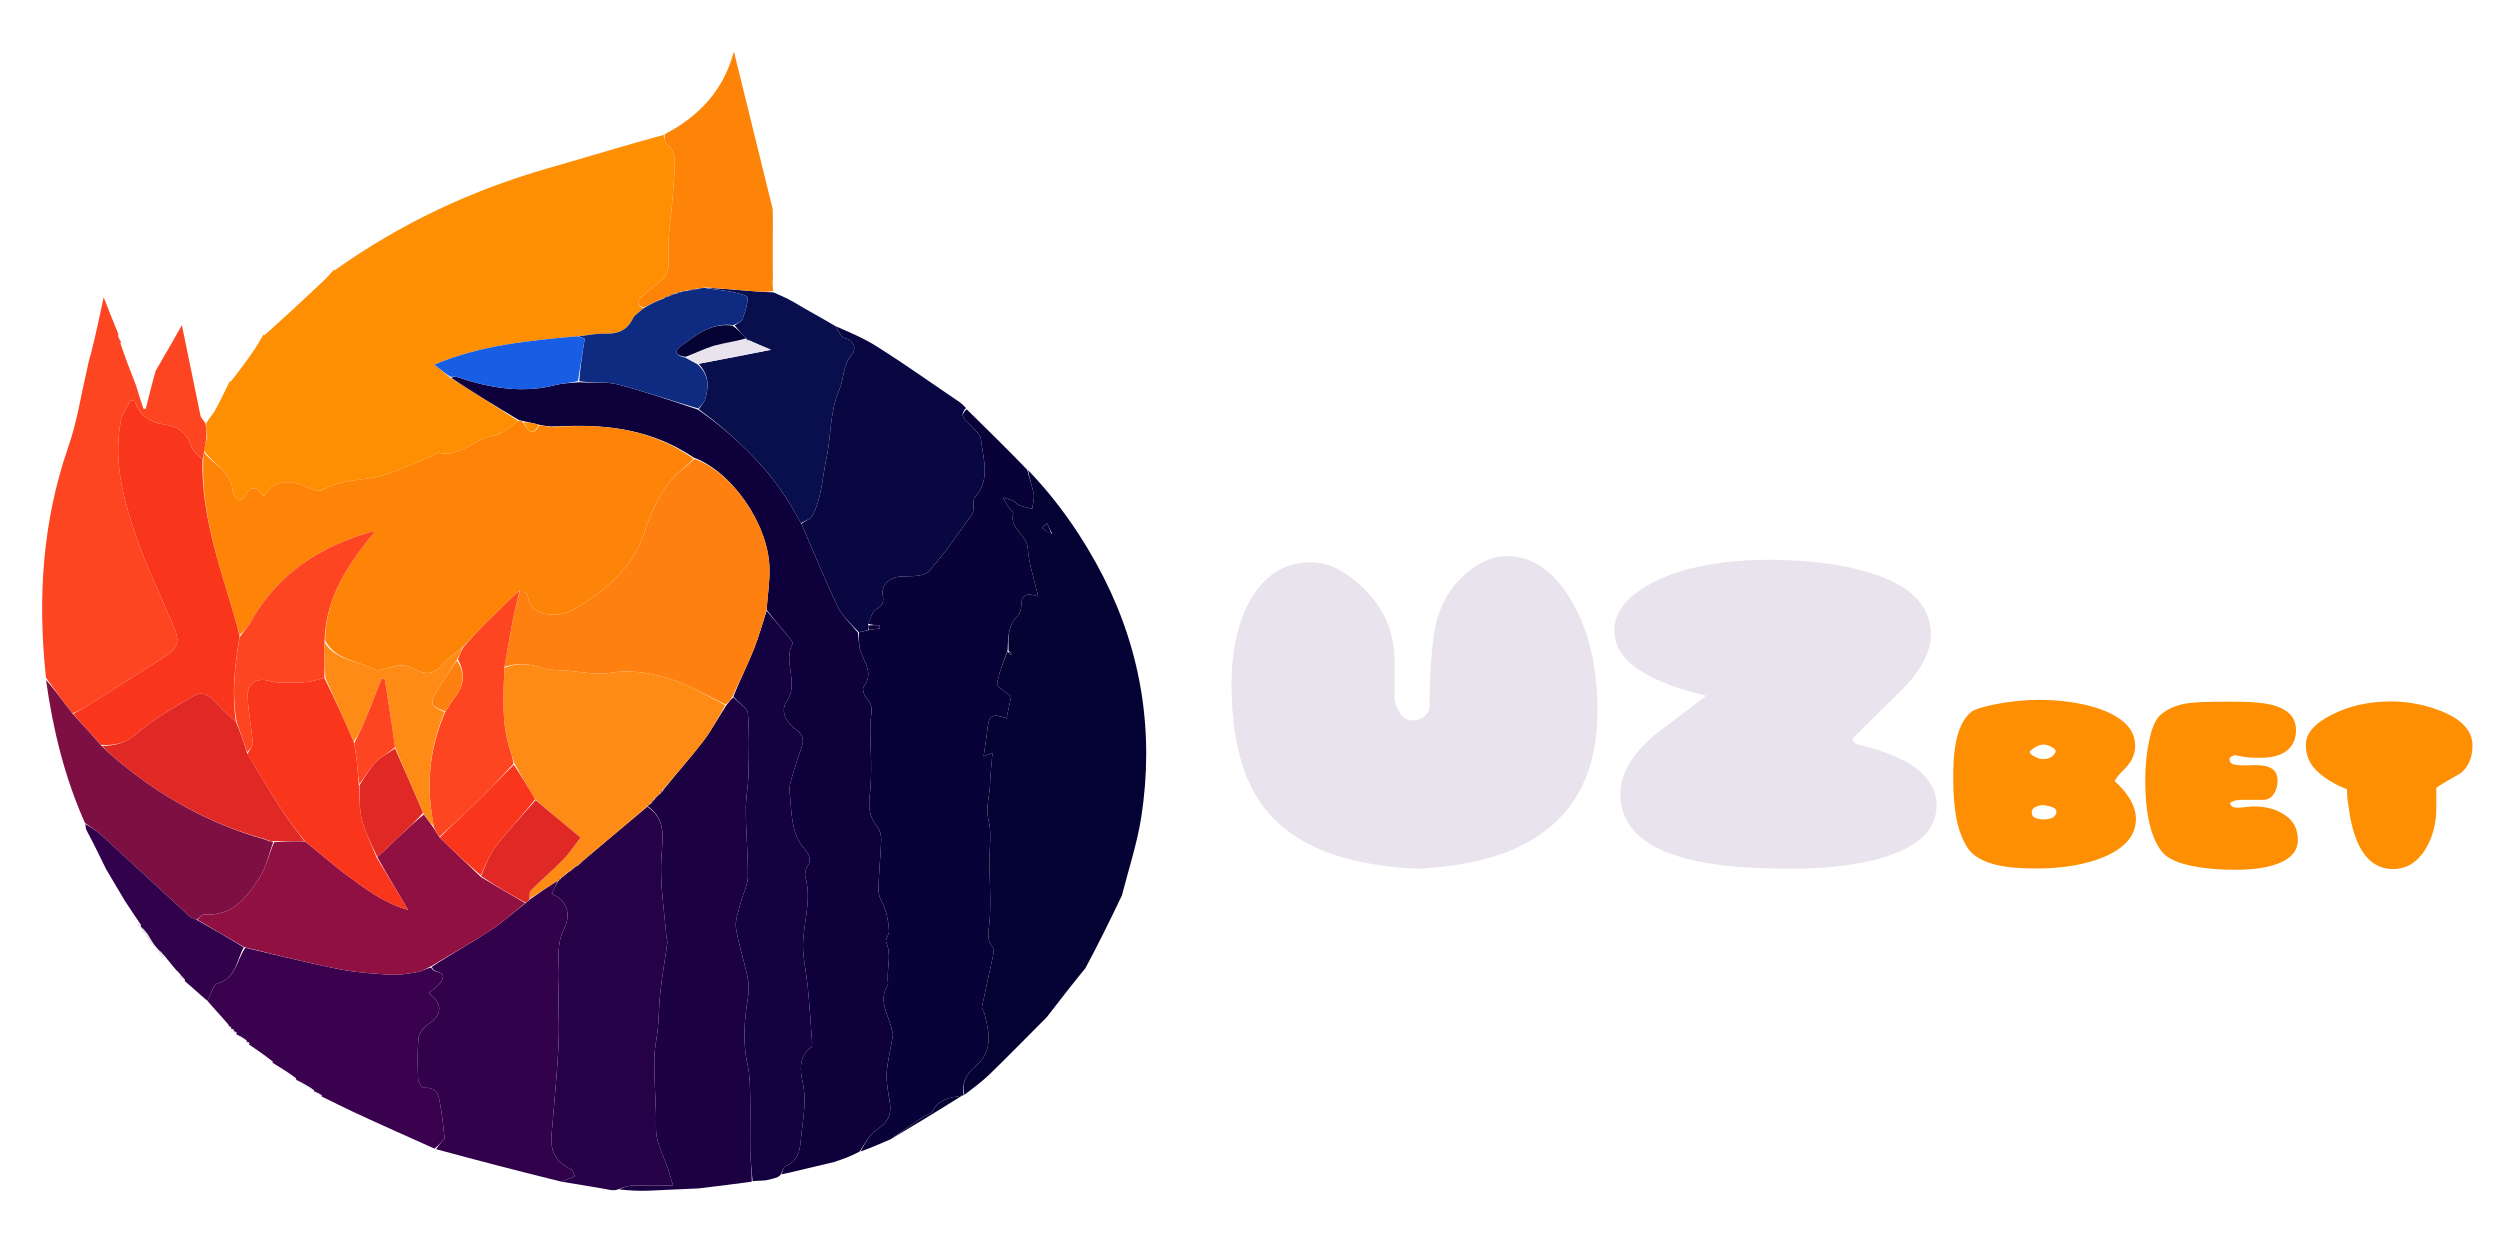
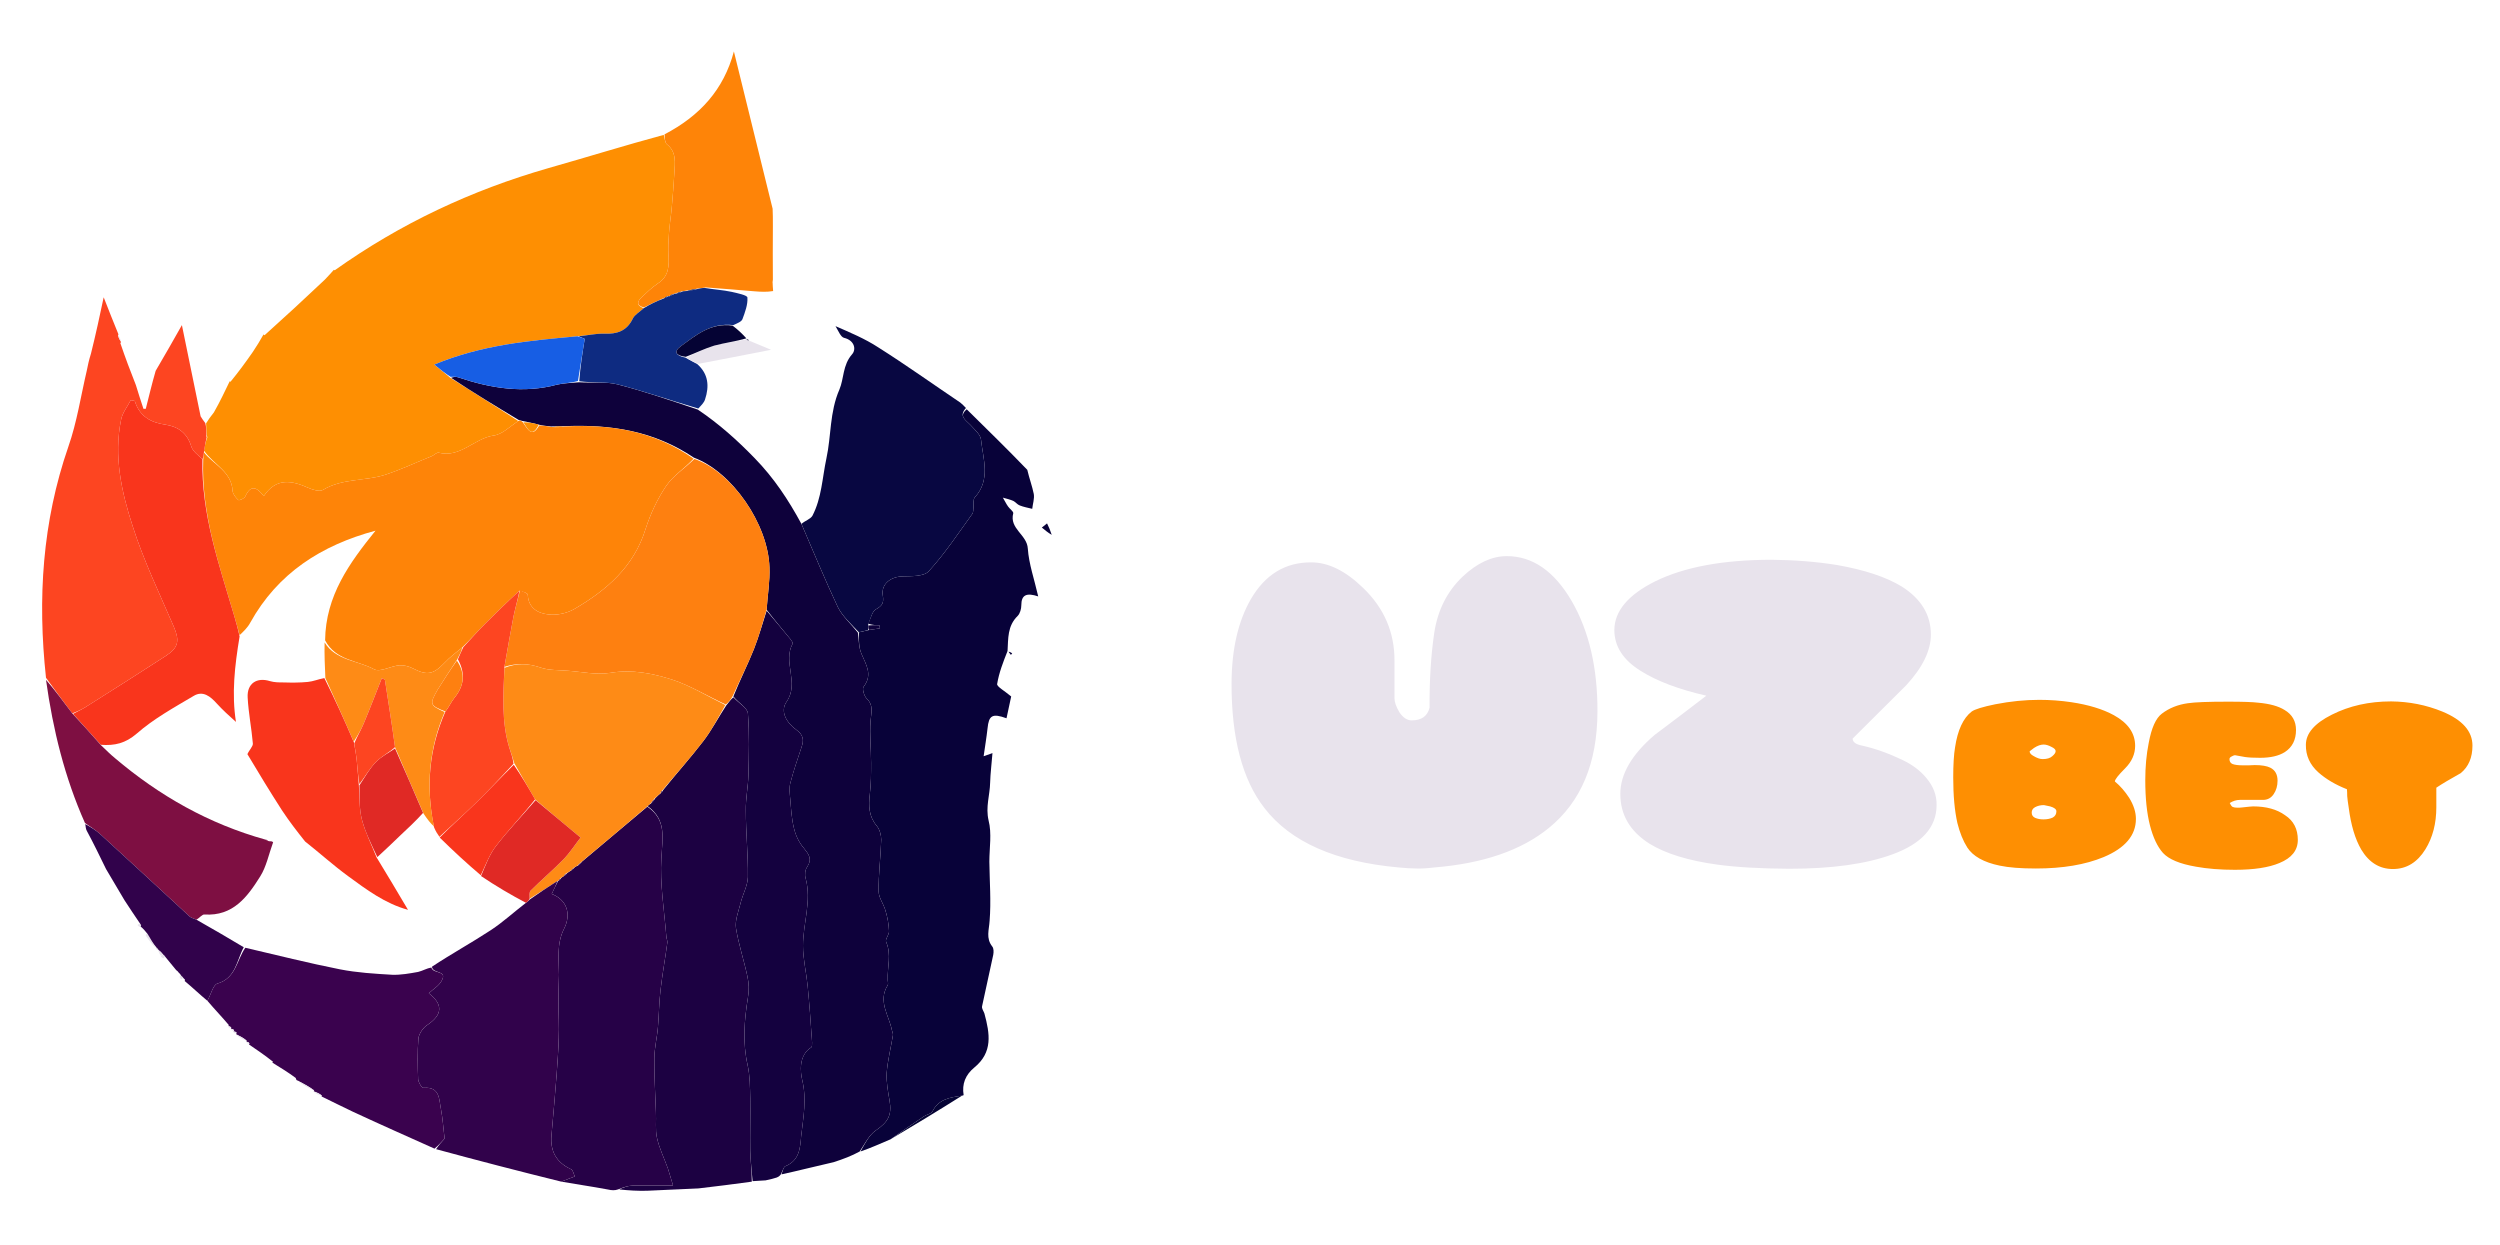
<svg xmlns="http://www.w3.org/2000/svg" version="1.2" viewBox="0 0 962 479" width="962" height="479">
  <title>file-svg</title>
  <style> .s0 { fill: #fe8f02 } .s1 { fill: #080239 } .s2 { fill: #050334 } .s3 { fill: #0e013b } .s4 { fill: #1c0142 } .s5 { fill: #260147 } .s6 { fill: #fd4521 } .s7 { fill: #14013f } .s8 { fill: #3a024e } .s9 { fill: #090e4d } .s10 { fill: #fe8408 } .s11 { fill: #e8e3ec } .s12 { fill: #0e2b81 } .s13 { fill: #175ee4 } .s14 { fill: #080741 } .s15 { fill: #fe8010 } .s16 { fill: #fe8b16 } .s17 { fill: #31024b } .s18 { fill: #f9351c } .s19 { fill: #7e0f42 } .s20 { fill: #8f1041 } .s21 { fill: #e02925 } </style>
  <path class="s0" d="m79.3 162.9c0.8-1.3 1.7-2.6 3-4.2 2.4-4.2 4.2-8.1 6.1-12 0 0 0 0.1 0.3 0.2 3.1-3.8 5.9-7.6 8.6-11.5 1.5-2.2 2.8-4.4 4.1-6.7 0 0 0.1 0.1 0.4 0.3 7.9-7.1 15.6-14.2 23.2-21.4 1.2-1.2 2.3-2.5 3.5-3.8 0 0 0 0.1 0.3 0.2 25.3-18 52.6-30.8 82.2-39.3 14.8-4.2 29.6-8.8 44.4-12.8 0.4 1.5 0.5 3 1.2 3.6 3.8 3 3.1 7.1 2.9 11q-0.4 6.7-1 13.3c-0.3 3.4-0.9 6.9-1.1 10.3-0.2 2.6-0.3 5.2-0.2 7.7 0.3 4.4 0.3 8.5-4.1 11.3-2.2 1.5-4.1 3.3-6 5.1-1.8 1.6-2.5 3.3 0.6 4.4-1.6 1.5-3.5 2.5-4.2 4-2.3 4.8-6.1 6-11 5.8-3.3-0.1-6.6 0.7-10.3 1-18.7 1.7-36.9 3.3-55.1 10.9 2.5 2 4.2 3.4 6.2 5.1 8.9 5.7 17.6 11 26.1 16.6-3.3 2.2-6.2 5.2-9.5 5.6-7.4 1.1-12.8 8.7-21.1 6.6-0.7-0.2-1.7 0.9-2.6 1.3-6 2.4-11.9 5.2-18 7.2-7.8 2.5-16.4 1.3-23.9 5.8-1.3 0.8-3.9 0-5.7-0.8-6.3-2.8-12.3-4-17.1 3.2-2.7-3.5-5-4.5-7.1 0.1-0.3 0.8-2.4 1.7-2.7 1.4-1-0.9-2.1-2.3-2.2-3.5-0.4-7.5-7.3-10.1-11-15.5 0.3-1.8 0.6-3.2 1.1-4.7 0.2-0.2 0.3-0.3 0.3-0.4-0.1-0.2-0.3-0.4-0.4-0.9-0.1-1.8-0.1-3.1-0.2-4.5z" />
  <path class="s1" d="m342.7 438.4c-3.8 1.6-7.5 3.3-11.6 4.7 1.7-3 3.3-6.3 5.9-8.1 4.7-3.2 6.3-5.9 5.3-11.5-0.6-3.5-1.3-7.2-1.1-10.7 0.4-4.9 1.6-9.6 2.4-14.4 0.1-0.6-0.2-1.3-0.4-2-1.1-5.7-5.5-11.1-1.6-17.3 0.3-0.5 0-1.3 0-2-0.2-4.9 1.5-9.8-0.6-14.6-0.5-1.1 1.2-2.8 1.1-4.2-0.1-2.7-0.6-5.4-1.4-8-0.7-2.5-2.6-4.9-2.6-7.3-0.1-6.6 0.8-13.2 1-19.9 0-1.8-0.6-4-1.8-5.4-3-3.6-3.1-7.6-2.6-12 0.5-4 0.5-8.1 0.5-12.1 0-5.4-0.6-10.8-0.2-16.2 0.2-3.1 1.3-5.9-1.5-8.6-1-1-1.8-3.8-1.2-4.5 3.6-4.7 1-8.4-0.8-12.7-1.1-2.5-1-5.5-1-8.3 1.4-0.3 2.5-0.6 4-0.9 1.6-0.2 2.8-0.4 4.1-0.6q-0.1-0.6-0.2-1.2c-1.4 0-2.8-0.1-4.3-0.6 1-2.2 1.5-4.7 2.9-5.5 2.5-1.4 3.2-2.5 2.7-5.4-0.7-4.4 3.1-7.2 7.6-7.3 3.4-0.1 8.2 0.1 10.1-2 6.2-6.8 11.3-14.5 16.7-22 0.5-0.6 0.4-1.8 0.5-2.7 0.1-1.2-0.2-2.9 0.5-3.7 6.2-6.8 3.2-14.7 2.4-22.2-0.2-2-2.5-3.9-4.1-5.7-1.8-1.9-4.6-3.3-1.4-6 7.9 7.8 15.6 15.3 23.3 23.3 0.8 3.4 1.9 6.3 2.5 9.3 0.3 1.8-0.4 3.8-0.6 5.7-1.6-0.4-3.3-0.7-4.8-1.3-0.9-0.3-1.6-1.3-2.4-1.7-1.3-0.6-2.7-0.9-4.1-1.3 0.7 1.1 1.2 2.3 2 3.4 0.6 0.9 2.1 1.9 2 2.6-1.6 6 5.3 8.2 5.6 13.6 0.4 5.9 2.5 11.8 4 18.4-4.5-1.5-6.5-0.6-6.5 3.4 0 1.4-0.5 3.2-1.4 4.1-4 3.9-3.6 8.7-3.9 13.5-1.7 4.3-3.3 8.4-4 12.7-0.2 1 2.8 2.6 5.4 4.8-0.4 1.8-1.1 5-1.8 8.4-5.5-2-6.8-1.1-7.3 3.9-0.4 3.6-1 7.1-1.5 10.7 0.8-0.3 2.2-0.8 3.4-1.2-0.3 4-0.8 7.7-0.9 11.4-0.1 4.8-1.8 9.3-0.6 14.5 1.3 5 0.3 10.6 0.3 15.9 0.1 7.6 0.7 15.2 0.1 22.7-0.2 3.5-1.5 6.7 1 9.9 0.6 0.7 0.6 2.1 0.4 3.2-1.4 6.6-2.9 13.2-4.3 19.8-0.2 0.9 0.6 1.9 0.9 2.8 2.1 7.8 3.3 14.9-3.9 20.8-3.4 2.8-4.8 6.3-4.1 10.6 0 0-0.1 0.1-0.5 0.2-4.9 0.7-9.2 1.4-11.5 6.1-0.5 0.9-2.3 1.2-3.3 1.9-4.3 2.9-8.6 5.8-12.8 8.8z" />
-   <path fill-rule="evenodd" class="s2" d="m388.1 250.5c-0.1-4.8-0.5-9.6 3.5-13.5 0.9-0.9 1.4-2.7 1.4-4.1 0-4 2-4.9 6.5-3.4-1.5-6.6-3.6-12.5-4-18.4-0.3-5.4-7.2-7.6-5.6-13.6 0.1-0.7-1.4-1.7-2-2.6-0.8-1.1-1.3-2.3-2-3.4 1.4 0.4 2.8 0.7 4.1 1.3 0.8 0.4 1.5 1.4 2.4 1.7 1.5 0.6 3.2 0.9 4.8 1.3 0.2-1.9 0.9-3.9 0.6-5.7-0.6-3-1.7-5.9-2.2-9.2 11.8 12.3 21.4 26.2 29.1 41.3 14.7 29 19.4 59.9 14.5 92-1.6 10.3-4.9 20.3-7.5 30.4-4.4 9.2-8.9 18.4-14 27.9-5.3 6.5-10.1 12.7-14.9 18.9-7.3 7.3-14.5 14.7-21.9 21.9-3 2.9-6.3 5.3-9.8 8-1-4.2 0.4-7.7 3.8-10.5 7.2-5.9 6-13 3.9-20.8-0.3-0.9-1.1-1.9-0.9-2.8 1.4-6.6 2.9-13.2 4.3-19.8 0.2-1.1 0.2-2.5-0.4-3.2-2.5-3.2-1.2-6.4-1-9.9 0.6-7.5 0-15.1-0.1-22.7 0-5.3 1-10.9-0.3-15.9-1.2-5.2 0.5-9.7 0.6-14.5 0.1-3.7 0.6-7.4 0.9-11.4-1.2 0.4-2.6 0.9-3.4 1.2 0.5-3.6 1.1-7.1 1.5-10.7 0.5-5 1.8-5.9 7.3-3.9 0.7-3.4 1.4-6.6 1.8-8.4-2.6-2.2-5.6-3.8-5.4-4.8 0.7-4.3 2.3-8.4 4-12.4 0.7 0.5 1 0.8 1.3 1.2q0.3-0.3 0.5-0.6-0.7-0.5-1.4-0.9zm16.8-45q-1-2-2-4.1-1 0.8-2 1.6c1.2 1 2.4 2 4 2.5z" />
  <path class="s3" d="m330.1 243.4c0.4 2.7 0.3 5.7 1.4 8.2 1.8 4.3 4.4 8 0.8 12.7-0.6 0.7 0.2 3.5 1.2 4.5 2.8 2.7 1.7 5.5 1.5 8.6-0.4 5.4 0.2 10.8 0.2 16.2 0 4 0 8.1-0.5 12.1-0.5 4.4-0.4 8.4 2.6 12 1.2 1.4 1.8 3.6 1.8 5.4-0.2 6.7-1.1 13.3-1 19.9 0 2.4 1.9 4.8 2.6 7.3 0.8 2.6 1.3 5.3 1.4 8 0.1 1.4-1.6 3.1-1.1 4.2 2.1 4.8 0.4 9.7 0.6 14.6 0 0.7 0.3 1.5 0 2-3.9 6.2 0.5 11.6 1.6 17.3 0.2 0.7 0.5 1.4 0.4 2-0.8 4.8-2 9.5-2.4 14.4-0.2 3.5 0.5 7.2 1.1 10.7 1 5.6-0.6 8.3-5.3 11.5-2.6 1.8-4.2 5.1-6.2 8.1-3.1 1.7-6.3 2.9-10 4.1-7.1 1.6-13.6 3.3-20.1 4.7 0.5-1.4 0.8-2.9 1.6-3.2 5.4-2.2 5.6-7.1 6-11.6 0.8-7.1 2.2-14 0.4-21.5-0.7-3-1.5-9.5 3.5-12.6 0.3-0.2 0.3-1.2 0.3-1.8-0.5-7.3-1-14.5-1.7-21.7-0.5-5.2-1.8-10.4-1.8-15.6 0-8.6 3.4-17.2 1-26-0.4-1.3-0.2-3.2 0.6-4.3 2.1-3.2 0.5-5-1.4-7.4-1.8-2.1-3.1-4.9-3.7-7.6-0.9-3.6-1.1-7.4-1.4-11.1-0.2-2.1-0.5-4.2 0-6.1 1.2-4.7 2.8-9.2 4.3-13.8 1-2.8 0.8-4.8-2-6.8-3.6-2.6-6.4-7-3.7-10.8 5-7.3-1.6-15.2 2.3-22.3 0.2-0.3-0.4-1.2-0.8-1.7-3-3.7-6.1-7.3-9.2-11.4 0.4-5.7 1.3-11 1.1-16.2-0.5-16.8-14.5-36.9-29.1-42.3-15.3-10.3-32-12.9-50.1-12.1-1.8 0-3.1 0.1-4.9 0.1-1.8-0.2-3.2-0.3-4.7-0.7-2.1-0.6-4-0.9-6.2-1.4-0.7-0.2-1.1-0.3-1.5-0.4-8.7-5.2-17.4-10.5-26-16.2 1-0.4 1.9-0.5 2.7-0.2 12.5 4.2 25.1 6.3 38.1 2.8 2.6-0.6 5.3-0.6 8.4-0.9 5.3 0.3 10.3-0.3 14.8 0.8 10.4 2.7 20.5 6.2 30.9 9.7 8.2 5.5 15.2 11.8 21.9 18.7 7.4 7.6 12.9 15.9 18 25.3 4.7 10.9 9.1 21.6 14 32 1.8 3.6 5.1 6.5 7.7 9.8z" />
  <path class="s4" d="m268.8 457.3c-6.6 0.3-13.2 0.6-19.8 0.9-3.4 0.1-6.9-0.1-10.7-0.5 1.5-0.8 3.3-1.4 5.2-1.5 4.9-0.1 9.8 0 15.5 0-0.9-2.9-1.4-4.8-2-6.6-1.4-3.9-3.3-7.7-4.2-11.8-0.7-3.1-0.2-6.6-0.4-9.9-0.2-6.9-0.7-13.8-0.6-20.6 0-4.1 1.1-8.2 1.4-12.3 0.4-4.7 0.4-9.5 1-14.2 0.7-6.1 1.8-12.1 2.6-18.1 0.1-0.8-0.4-1.6-0.4-2.5-0.8-10-2.5-20.1-1.9-30 0.4-7.7 2.1-14.7-5.3-20 0.4-0.5 0.8-0.7 1.3-1 0.7-0.7 1.2-1.2 1.7-2.1 0.8-0.8 1.4-1.4 2.2-2 0.4-0.3 0.5-0.5 0.8-1.1 5.2-6.5 10.6-12.5 15.5-18.9 3.2-4.2 5.7-9 8.8-13.7 1-1.3 1.8-2.3 2.7-3.1 2.1 2.3 5.4 4.1 5.6 6.2 0.6 7.8 0.4 15.8 0.2 23.7-0.1 4.5-1.1 9.1-1 13.7 0 8.5 0.9 17 0.8 25.6-0.1 3.4-2.1 6.8-2.9 10.3-0.8 3.1-2.1 6.4-1.7 9.3 1 6.3 3.1 12.4 4.4 18.6 0.6 2.6 0.7 5.5 0.2 8.2-1.4 8.7-2.1 17.2-0.1 26 0.9 4.1 0.9 8.5 1 12.8 0.1 6.7-0.1 13.5 0 20.2 0.1 3.9 0.6 7.7 0.6 11.8-7.1 1-13.8 1.8-20.5 2.6z" />
  <path class="s5" d="m249.1 310.4c7.5 5.1 5.8 12.1 5.4 19.8-0.6 9.9 1.1 20 1.9 30 0 0.9 0.5 1.7 0.4 2.5-0.8 6-1.9 12-2.6 18.1-0.6 4.7-0.6 9.5-1 14.2-0.3 4.1-1.4 8.2-1.4 12.3-0.1 6.8 0.4 13.7 0.6 20.6 0.2 3.3-0.3 6.8 0.4 9.9 0.9 4.1 2.8 7.9 4.2 11.8 0.6 1.8 1.1 3.7 2 6.6-5.7 0-10.6-0.1-15.5 0-1.9 0.1-3.7 0.7-5.7 1.5-1.2 0.4-2.3 0.4-4 0-6.4-1.2-12.2-2-17.8-3 1.9-0.8 3.6-1.4 5.2-2-0.5-1-0.7-2.5-1.5-2.8-5.6-2.6-8-6.9-7.5-12.9 0.7-7.9 1.4-15.7 2-23.6 0.3-4.6 0.7-9.3 0.8-13.9 0.2-4.5-0.1-9.1-0.1-13.7 0-3.5 0.1-7.1 0.2-10.7 0-5.9-1-11.8 1.9-17.6 3.1-6 0.9-11.4-4.7-13.5q1.2-2.6 2.5-5.1c0 0.1-0.1 0.1 0.2 0 0.5-0.4 0.7-0.6 1-1.1 0.4-0.4 0.7-0.5 1.2-0.8 0.4-0.2 0.6-0.4 0.9-0.9 0.6-0.5 1.1-0.8 1.8-1.2 0.5-0.3 0.8-0.6 1.2-1.1 0.4-0.4 0.7-0.5 1.3-0.7 0.7-0.5 1.1-0.9 1.6-1.6 8.5-7.2 16.8-14.1 25.1-21.1z" />
  <path class="s6" d="m79.4 168.8c-0.3 1.4-0.6 2.8-0.9 5-0.1 1.5-0.2 2.2-0.6 2.9-1.7-1.6-3.7-3-4.3-4.9-1.5-5.1-5.1-7.7-10-8.4-5.7-0.8-9.9-3.3-11.7-9 0-0.2-0.6-0.2-1.6-0.4-1.2 2.4-3.2 4.8-3.7 7.5-2.9 14.1 0.2 27.9 4.5 41.1 4.2 13.2 10.3 25.8 15.8 38.6 2.3 5.4 1.8 8-3.1 11.2q-15 9.7-30.1 19.2c-1.8 1.2-3.7 2.1-5.9 2.9-3.5-4.6-6.7-9-10.1-13.7-3.3-30.5-1.4-60 8.6-88.9 3.3-9.4 4.8-19.5 7.1-29.3 0.4-2 0.8-4 1.6-6.5 1.9-7.6 3.4-14.6 4.9-21.7q2.8 7.2 5.7 14.3c0 0-0.1 0-0.2 0.3 0.3 1.1 0.7 1.9 1.2 2.7 0 0-0.1 0-0.3 0.3 1.9 5.6 3.9 10.9 6 16.2q1.4 4.6 2.9 9.1 0.5 0 0.9 0c1.2-4.7 2.3-9.4 3.8-14.6 3.7-6.3 7-12.1 10.1-17.6 2.5 12 4.8 23.6 7.2 35.1 0.5 0.8 1 1.6 1.8 2.6 0.4 1.5 0.4 2.8 0.4 4.8 0 0.7 0 1.2 0 1.2z" />
  <path class="s7" d="m289.6 454.5c-0.3-3.9-0.8-7.7-0.9-11.6-0.1-6.7 0.1-13.5 0-20.2-0.1-4.3-0.1-8.7-1-12.8-2-8.8-1.3-17.3 0.1-26 0.5-2.7 0.4-5.6-0.2-8.2-1.3-6.2-3.4-12.3-4.4-18.6-0.4-2.9 0.9-6.2 1.7-9.3 0.8-3.5 2.8-6.9 2.9-10.3 0.1-8.6-0.8-17.1-0.8-25.6-0.1-4.6 0.9-9.2 1-13.7 0.2-7.9 0.4-15.9-0.2-23.7-0.2-2.1-3.5-3.9-5.6-6.5 2.6-6.5 5.5-12.2 7.9-18.2 1.9-4.8 3.3-9.9 4.9-14.8 3.1 3.7 6.2 7.3 9.2 11 0.4 0.5 1 1.4 0.8 1.7-3.9 7.1 2.7 15-2.3 22.3-2.7 3.8 0.1 8.2 3.7 10.8 2.8 2 3 4 2 6.8-1.5 4.6-3.1 9.1-4.3 13.8-0.5 1.9-0.2 4 0 6.1 0.3 3.7 0.5 7.5 1.4 11.1 0.6 2.7 1.9 5.5 3.7 7.6 1.9 2.4 3.5 4.2 1.4 7.4-0.8 1.1-1 3-0.6 4.3 2.4 8.8-1 17.4-1 26 0 5.2 1.3 10.4 1.8 15.6 0.7 7.2 1.2 14.4 1.7 21.7 0 0.6 0 1.6-0.3 1.8-5 3.1-4.2 9.6-3.5 12.6 1.8 7.5 0.4 14.4-0.4 21.5-0.4 4.5-0.6 9.4-6 11.6-0.8 0.3-1.1 1.8-1.9 3.3-0.6 0.7-1 0.9-1.5 1.1-1.2 0.4-2.4 0.7-4.3 1.1-2.2 0.1-3.6 0.2-5 0.3z" />
  <path class="s8" d="m114.6 415.8c-0.3 0-0.6-0.1-0.8-1-3.1-2.3-6.1-4.1-9-5.9 0 0 0-0.1 0.3-0.3-3-2.4-6.2-4.6-9.3-6.7 0 0 0.1-0.1 0.2-0.4-0.3-0.5-0.8-0.6-1.2-0.7 0 0 0.1 0 0.2-0.3-1.3-1.1-2.8-1.9-4.2-2.6 0 0 0.1-0.1 0.3-0.4-0.3-0.5-0.8-0.6-1.3-0.7 0 0 0.1 0 0.3-0.3-0.3-0.5-0.8-0.6-1.3-0.7 0 0 0.1 0 0.2-0.3-0.3-0.5-0.7-0.6-1.2-0.7 0 0 0.1 0 0.3-0.3-2.7-3.2-5.5-6.1-8.3-9.4 1.4-2.5 2.2-6.1 3.8-6.6 7.2-2.1 7.4-8.9 10.8-13.8 12.4 2.9 24.3 5.9 36.4 8.3 6.6 1.3 13.4 1.7 20.2 2.1 3.2 0.1 6.6-0.5 9.9-1.1 1.7-0.4 3.3-1.4 5.1-1.7 0.6 2.6 6.2 0.9 4 5-1 2-3.3 3.3-5 4.9 5.7 4.4 5.2 8.4-0.7 12.3-1.5 1-3.1 3.3-3.3 5.1-0.4 5.2-0.3 10.5-0.1 15.7 0.1 1.2 1.4 3.4 2.1 3.3 6.4-0.5 5.9 4.5 6.7 8.3 0.7 3.7 0.9 7.5 1.4 11.2-1.2 1.3-2.3 2.6-3.9 3.9-10.7-4.8-21.1-9.4-31.4-14.2-4-1.9-8-3.9-12.1-5.9 0 0 0.1 0 0.2-0.3-1-0.8-2.1-1.3-3.2-1.7 0 0 0.1 0 0.2-0.3-2-1.5-4.1-2.6-6.3-3.8z" />
-   <path class="s9" d="m308.2 201.3c-4.9-9.1-10.4-17.4-17.8-25-6.7-6.9-13.7-13.2-21.5-18.8 0.9-1.5 2-2.5 2.4-3.8 1.7-5.1 1.3-9.8-2.5-13.7 9.2-1.7 18-3.5 27.9-5.4-3.4-1.4-5.9-2.5-8.5-3.7-0.5-0.4-0.8-0.4-1-0.4 0 0 0 0.1 0-0.3-1.6-1.8-3.2-3.3-4.5-5 1.2-0.9 2.6-1.4 3-2.4 1-2.7 2.1-5.6 1.9-8.3 0-0.9-3.9-1.7-6.1-2.2-3.3-0.7-6.7-0.9-9.6-1.6 6.5 0.4 12.5 0.9 18.5 1.4 2.4 0.2 4.8 0.3 7.2 0.4 2.5 1.1 5 2.1 7.9 3.8 5.5 3.3 10.8 6.1 16 9.2 1.1 1.8 2 4.2 3.3 4.5 4.1 1 4.7 4.5 3.1 6.3-3.7 4.2-3.1 9.4-4.9 13.6-3.8 8.7-3.1 17.8-5 26.5-1.6 7.5-1.8 15.2-5.4 22.1-0.8 1.3-2.9 1.9-4.4 2.8z" />
  <path class="s10" d="m297.5 112c-2.3 0.4-4.7 0.3-7.1 0.1-6-0.5-12-1-18.8-1.5-1.5 0.2-2.4 0.4-3.6 0.5-1.6 0.3-2.9 0.6-4.4 0.8-0.6 0.1-0.9 0.2-1.6 0.3-0.9 0.2-1.4 0.5-2.2 0.7-0.2 0-0.5 0.3-0.8 0.2-0.8 0.3-1.2 0.6-1.7 0.9 0 0.1 0-0.1-0.4-0.1-0.8 0.4-1.3 0.8-2.2 1.1-2.5 1.1-4.7 2.2-6.9 3.3-3.2-0.8-2.5-2.5-0.7-4.1 1.9-1.8 3.8-3.6 6-5.1 4.4-2.8 4.4-6.9 4.1-11.3-0.1-2.5 0-5.1 0.2-7.7 0.2-3.4 0.8-6.9 1.1-10.3q0.6-6.6 1-13.3c0.2-3.9 0.9-8-2.9-11-0.7-0.6-0.8-2.1-0.9-3.8 13.6-7.1 22.8-17.2 26.7-31.9q6.4 25.8 12.7 51.6 1.1 4.5 2.2 8.9c0.1 2 0.1 3.9 0.1 6.8-0.1 7.4 0 13.9 0 20.5 0 0.1 0 0.3-0.1 0.8-0.1 0.2 0 0.3 0 0.3 0 1 0.1 1.9 0.2 3.3z" />
  <path class="s2" d="m343 438.2c3.9-2.8 8.2-5.7 12.5-8.6 1-0.7 2.8-1 3.3-1.9 2.3-4.7 6.6-5.4 11.4-6.1-8.7 5.5-17.8 11-27.2 16.6z" />
  <path class="s11" d="m114.7 416.1c2.1 0.9 4.2 2 6.2 3.5-2.1-0.8-4-2-6.2-3.5z" />
  <path class="s11" d="m59.9 364.8c-1.3-1.4-2.6-2.9-3.8-4.8 0.1-0.5 0.4-0.8 0.7-0.6 1.2 2 2.1 3.7 3.1 5.4q0 0 0 0z" />
  <path class="s11" d="m90.9 398.2c1.3 0.4 2.8 1.2 4.1 2.3-1.4-0.4-2.7-1.2-4.1-2.3z" />
-   <path class="s11" d="m56.1 359.7c-0.8-0.7-1.5-1.5-2.1-2.6 0-0.4-0.1-0.3 0.2-0.5 1 0.8 1.7 1.7 2.3 2.6 0 0-0.3 0.3-0.4 0.5z" />
  <path class="s11" d="m120.8 420.2c1 0.1 2.1 0.6 3.1 1.4-1.1-0.1-2-0.6-3.1-1.4z" />
  <path class="s11" d="m46.6 131.3c-0.5-0.4-0.9-1.2-1.2-2.3 0.5 0.4 0.8 1.2 1.2 2.3z" />
  <path class="s11" d="m61.9 367.8c-0.3-0.4-0.6-0.9-0.9-1.7-0.1-0.3-0.1-0.3 0.2-0.4 0.7 0.4 1.1 1 1.3 1.6-0.4 0.3-0.5 0.4-0.6 0.5z" />
  <path class="s11" d="m89.8 397.1c0.5-0.2 1-0.1 1.3 0.4-0.6 0.2-0.9 0.1-1.3-0.4z" />
  <path class="s11" d="m69.9 376.8c-0.3-0.1-0.6-0.3-0.8-0.9 0.1-0.4 0.4-0.7 0.6-0.5 0.4 0.3 0.6 0.6 0.6 1-0.1 0.2-0.4 0.4-0.4 0.4z" />
  <path class="s11" d="m94.8 401.1c0.4-0.2 0.9-0.1 1.2 0.4-0.5 0.2-0.8 0.1-1.2-0.4z" />
  <path class="s11" d="m297.3 108.7c0 0-0.1-0.1-0.1-0.1 0.1 0 0.1 0.1 0.1 0.1z" />
  <path class="s11" d="m88.8 396.1c0.5-0.2 1-0.1 1.3 0.4-0.6 0.2-0.9 0-1.3-0.4z" />
  <path class="s11" d="m87.8 395.1c0.5-0.2 0.9-0.1 1.2 0.4-0.5 0.2-0.8 0-1.2-0.4z" />
  <path class="s11" d="m63 368.7c-0.4 0-0.7-0.2-1.1-0.6 0.1-0.4 0.2-0.5 0.7-0.7 0.6 0.2 0.8 0.4 0.9 0.7 0 0-0.3 0.4-0.5 0.6z" />
  <path class="s11" d="m61 365.7c-0.3-0.1-0.7-0.2-1-0.7-0.1-0.2-0.1-0.2 0.3-0.4 0.4 0.3 0.5 0.8 0.6 1.2 0 0 0 0 0.1-0.1z" />
  <path class="s11" d="m54 356.7c-0.3-0.1-0.7-0.2-1-0.6-0.1-0.3 0.3-0.6 0.7-0.5 0.5 0.2 0.6 0.4 0.6 0.5-0.1 0.2-0.2 0.4-0.4 0.7q0 0 0.1-0.1z" />
  <path class="s10" d="m78.2 176.8c0.1-0.8 0.2-1.5 0.3-2.7 3.7 4.7 10.6 7.3 11 14.8 0.1 1.2 1.2 2.6 2.2 3.5 0.3 0.3 2.4-0.6 2.7-1.4 2.1-4.6 4.4-3.6 7.1-0.1 4.8-7.2 10.8-6 17.1-3.2 1.8 0.8 4.4 1.6 5.7 0.8 7.5-4.5 16.1-3.3 23.9-5.8 6.1-2 12-4.8 18-7.2 0.9-0.4 1.9-1.5 2.6-1.3 8.3 2.1 13.7-5.5 21.1-6.6 3.3-0.4 6.2-3.4 9.5-5.6 0.6-0.3 1-0.2 1.7 0.4 2.1 2.9 3.6 6.3 6.4 1.3 1.3 0.1 2.7 0.2 4.7 0.6 2.2 0.2 3.7 0 5.2-0.2 17.6-0.9 34.3 1.7 49.5 12.4-3.4 3.7-7.8 6.5-10.5 10.4-3.4 5-6.1 10.8-8 16.7-4.5 14.5-15 23.5-27.3 30.7-2.9 1.7-7 2.6-10.3 2.1-3.8-0.4-7.5-2.5-7.7-7.5 0-0.7-1.9-1.2-3.2-1.6-4.7 4.3-9 8.5-13.3 12.8-2.9 2.9-5.5 5.9-8.7 9-2.5 2-4.8 3.8-6.8 5.9-4.4 4.6-6.8 5-12.2 2.2-1.6-0.8-3.5-1.3-5.2-1.2-3.4 0.3-7.5 2.8-9.8 1.5-6.3-3.4-14.7-3.3-18.8-11.1 0.2-17.2 9.4-29.8 19.4-42.2-20.8 5.6-37.6 16.3-48.2 35.4-1 1.9-2.7 3.5-4.1 4.8-0.7-2.7-1.4-5.1-2.1-7.5-5.8-19.7-12.7-39.1-11.9-60.1z" />
  <path class="s12" d="m247.7 118.6c2.3-1.4 4.5-2.5 7.3-3.6 1.2-0.3 1.7-0.7 2.3-1.1 0 0 0 0.2 0.3 0.1 0.7-0.3 1.2-0.6 1.7-0.8 0 0 0.3-0.3 0.8-0.2 1.1-0.2 1.7-0.5 2.2-0.7 0.4-0.2 0.7-0.3 1.7-0.3 1.9-0.2 3.2-0.5 4.4-0.8 0.8-0.2 1.7-0.4 2.8-0.4 3.6 0.6 7 0.8 10.3 1.5 2.2 0.5 6.1 1.3 6.1 2.2 0.2 2.7-0.9 5.6-1.9 8.3-0.4 1-1.8 1.5-3.5 2.3-8.7-1-14.4 3.9-20.2 8.1-3 2.2-1.8 3.7 1.7 4.4 1.7 1 3.2 1.7 4.6 2.5 4.3 3.8 4.7 8.5 3 13.6-0.4 1.3-1.5 2.3-2.6 3.5-10.6-3.1-20.7-6.6-31.1-9.3-4.5-1.1-9.5-0.5-14.7-1.2 0.4-5.6 1.2-10.8 2.1-16.3-0.1-0.1-1.2-0.5-2.4-1 3.3-0.3 6.6-1.1 9.9-1 4.9 0.2 8.7-1 11-5.8 0.7-1.5 2.6-2.5 4.2-4z" />
  <path class="s13" d="m222.2 129.4c1.6 0.5 2.7 0.9 2.8 1-0.9 5.5-1.7 10.7-2.6 16.2-2.7 0.8-5.4 0.8-8 1.4-13 3.5-25.6 1.4-38.1-2.8-0.8-0.3-1.7-0.2-2.9-0.2-2.1-1.3-3.8-2.7-6.3-4.7 18.2-7.6 36.4-9.2 55.1-10.9z" />
  <path class="s10" d="m79.6 168.7c-0.2 0.1-0.2-0.4-0.2-0.7 0.2-0.1 0.4 0.1 0.5 0.3 0 0.1-0.1 0.2-0.3 0.4z" />
  <path class="s14" d="m321.5 125.5c5.5 2.4 11.3 4.8 16.5 8.2 10.6 6.7 20.8 14 31.5 21.2 0.8 0.7 1.4 1.2 2.2 2.1-2.9 3.2-0.1 4.6 1.7 6.5 1.6 1.8 3.9 3.7 4.1 5.7 0.8 7.5 3.8 15.4-2.4 22.2-0.7 0.8-0.4 2.5-0.5 3.7-0.1 0.9 0 2.1-0.5 2.7-5.4 7.5-10.5 15.2-16.7 22-1.9 2.1-6.7 1.9-10.1 2-4.5 0.1-8.3 2.9-7.6 7.3 0.5 2.9-0.2 4-2.7 5.4-1.4 0.8-1.9 3.3-2.9 5.8 0 1.2 0 1.6 0 2.1-1.1 0.3-2.2 0.6-3.6 0.9-3-3.2-6.3-6.1-8.1-9.7-4.9-10.4-9.3-21.1-14-32 1.3-1.2 3.4-1.8 4.2-3.1 3.6-6.9 3.8-14.6 5.4-22.1 1.9-8.7 1.2-17.8 5-26.5 1.8-4.2 1.2-9.4 4.9-13.6 1.6-1.8 1-5.3-3.1-6.3-1.3-0.3-2.2-2.7-3.3-4.5z" />
  <path class="s3" d="m334.5 242.4c-0.4-0.5-0.4-0.9-0.4-1.7 1.5-0.2 2.9-0.1 4.3-0.1q0.1 0.6 0.2 1.2c-1.3 0.2-2.5 0.4-4.1 0.6z" />
  <path class="s1" d="m404.7 205.8c-1.4-0.8-2.6-1.8-3.8-2.8q1-0.8 2-1.6c0.7 1.4 1.3 2.8 1.8 4.4z" />
  <path class="s1" d="m388.1 250.8c0.5 0 0.9 0.3 1.4 0.6q-0.2 0.3-0.5 0.6c-0.3-0.4-0.6-0.7-0.9-1.2z" />
  <path class="s15" d="m200.1 227.1c1.1 0.6 3 1.1 3 1.8 0.2 5 3.9 7.1 7.7 7.5 3.3 0.5 7.4-0.4 10.3-2.1 12.3-7.2 22.8-16.2 27.3-30.7 1.9-5.9 4.6-11.7 8-16.7 2.7-3.9 7.1-6.7 10.8-10.3 14.4 4.9 28.4 25 28.9 41.8 0.2 5.2-0.7 10.5-1.1 16.2-1.6 5.3-3 10.4-4.9 15.2-2.4 6-5.3 11.7-8.1 17.9-0.7 1.4-1.5 2.4-2.7 3.4-7.2-3.3-13.7-7.3-20.7-9.6-7.6-2.4-15.4-4-23.7-2.6-5.3 0.9-10.9-0.4-16.4-0.8-3.5-0.3-7.2-0.1-10.4-1.2-4.9-1.7-9.3-1.8-14-0.3 1.2-6.8 2.3-13.1 3.5-19.4 0.7-3.4 1.7-6.7 2.5-10.1z" />
  <path class="s0" d="m207.3 163.4c-2.6 5.3-4.1 1.9-5.9-0.9 1.9 0 3.8 0.3 5.9 0.9z" />
  <path class="s0" d="m216.9 164c-1 0.3-2.5 0.5-4.3 0.4 1.2-0.3 2.5-0.4 4.3-0.4z" />
  <path class="s16" d="m194.1 257c4.7-1.9 9.1-1.8 14-0.1 3.2 1.1 6.9 0.9 10.4 1.2 5.5 0.4 11.1 1.7 16.4 0.8 8.3-1.4 16.1 0.2 23.7 2.6 7 2.3 13.5 6.3 20.5 9.8-2.7 4.8-5.2 9.6-8.4 13.8-4.9 6.4-10.3 12.4-15.8 19-0.6 0.5-0.7 0.8-0.7 1.1-0.6 0.5-1.2 1.1-2.3 2-0.8 0.9-1.2 1.5-1.6 2-0.3 0.3-0.7 0.5-1.1 1-8.4 7.2-16.7 14.1-25.4 21.4-0.9 0.7-1.3 1.1-1.7 1.6-0.3 0.1-0.6 0.2-1.3 0.7-0.7 0.6-0.9 0.8-1.2 1.1-0.4 0.3-0.9 0.6-1.8 1.1-0.6 0.5-0.8 0.7-0.8 1-0.3 0.2-0.6 0.3-1.2 0.7-0.6 0.6-0.8 0.9-1.1 1.2 0 0 0.1 0-0.2 0-3.8 2.4-7.2 4.7-10.7 6.8 0-1.2-0.2-2.5 0.4-3.1 4.1-4.1 8.5-7.8 12.6-12 2.6-2.7 4.7-6 6.6-8.4-6.3-5.2-11.8-9.8-17.5-14.7-2.7-4.7-5.3-9.1-8-13.9-0.6-2.2-1.3-4.1-1.9-5.9-3.1-10.1-2.3-20.5-1.9-30.8z" />
  <path class="s5" d="m250.5 309.2q0.3-0.7 1.3-1.7-0.2 0.7-1.3 1.7z" />
  <path class="s5" d="m254.4 305.1c-0.2-0.2-0.1-0.5 0.4-0.7 0.1 0.2 0 0.4-0.4 0.7z" />
  <path class="s17" d="m203.9 346.1c3.4-2.4 6.8-4.7 10.6-7.1-0.5 1.6-1.4 3.3-2.2 5 5.6 2.1 7.8 7.5 4.7 13.5-2.9 5.8-1.9 11.7-1.9 17.6-0.1 3.6-0.2 7.2-0.2 10.7 0 4.6 0.3 9.2 0.1 13.7-0.1 4.6-0.5 9.3-0.8 13.9-0.6 7.9-1.3 15.7-2 23.6-0.5 6 1.9 10.3 7.5 12.9 0.8 0.3 1 1.8 1.5 2.8-1.6 0.6-3.3 1.2-5.2 2-16.2-4-32-8.1-48.2-12.5 1-1.5 2.1-2.8 3.3-4.1-0.5-3.7-0.7-7.5-1.4-11.2-0.8-3.8-0.3-8.8-6.7-8.3-0.7 0.1-2-2.1-2.1-3.3-0.2-5.2-0.3-10.5 0.1-15.7 0.2-1.8 1.8-4.1 3.3-5.1 5.9-3.9 6.4-7.9 0.7-12.3 1.7-1.6 4-2.9 5-4.9 2.2-4.1-3.4-2.4-3.8-5.3 7.7-5.1 15.4-9.3 22.7-14.1 4.7-3.1 8.8-6.9 13.5-10.5 0.7-0.5 1.1-0.9 1.5-1.3z" />
  <path class="s17" d="m222.4 333.1q0.2-0.5 1.2-1.2-0.2 0.5-1.2 1.2z" />
  <path class="s17" d="m219.9 334.9q0-0.3 0.8-0.8 0 0.3-0.8 0.8z" />
  <path class="s17" d="m215 338.9q-0.1-0.3 0.7-0.8 0 0.3-0.7 0.8z" />
  <path class="s17" d="m217.2 337c-0.2-0.2 0-0.4 0.5-0.6 0.1 0.2-0.1 0.4-0.5 0.6z" />
  <path class="s18" d="m77.9 176.7c-0.5 21.1 6.4 40.5 12.2 60.2 0.7 2.4 1.4 4.8 2.1 8-1.9 11.4-3.1 22.1-1.4 32.9-2.7-2.4-5.1-4.6-7.3-7-2.5-2.8-5.4-5.2-9-3-7.6 4.5-15.4 8.8-21.9 14.5-4.3 3.7-8.4 4.7-13.8 4.3-3.7-4.1-7.2-8-10.7-11.9 1.9-1 3.8-1.9 5.6-3.1q15.1-9.5 30.1-19.2c4.9-3.2 5.4-5.8 3.1-11.2-5.5-12.8-11.6-25.4-15.8-38.6-4.3-13.2-7.4-27-4.5-41.1 0.5-2.7 2.5-5.1 3.7-7.5 1 0.2 1.6 0.2 1.6 0.4 1.8 5.7 6 8.2 11.7 9 4.9 0.7 8.5 3.3 10 8.4 0.6 1.9 2.6 3.3 4.3 4.9z" />
  <path class="s19" d="m27.8 274.5c3.8 4.1 7.3 8 11.2 12.4 2 1.9 3.5 3.4 5.2 4.8 17.1 14.5 36.1 25.3 58 31.4 0.5 0.3 0.8 0.5 1.4 0.6 0.7 0 1.1 0 1.5 0.4-1.7 4.7-2.6 9.4-5 13.2-4.9 7.8-10.4 15.3-21.4 14.6-0.9-0.1-1.9 1.3-3.1 2-1.1-0.5-2-0.7-2.6-1.2-11.4-10.5-22.7-21-34.2-31.5-1.8-1.7-4-3-6.1-4.5-7.8-17.5-12.3-35.8-15-55.1 3.4 3.9 6.6 8.3 10.1 12.9z" />
-   <path class="s20" d="m75.9 353.9c0.9-0.7 1.9-2.1 2.8-2 11 0.7 16.5-6.8 21.4-14.6 2.4-3.8 3.3-8.5 5.4-13.2 4.2-0.4 7.9-0.4 11.9-0.3 5.7 4.5 10.9 9.2 16.5 13.3 7.1 5.2 14.3 10.6 23.1 13-4.1-7-8.1-13.6-11.8-20.3 3.2-2.9 6-5.6 8.8-8.3 3-2.8 6-5.6 9.1-8.1 1.4 1.9 2.6 3.5 3.9 5.4 0.7 1.2 1.4 2.2 2.2 3.5 5.3 5.2 10.5 10 15.9 15.2 5.8 3.5 11.4 6.8 17 10-4.4 3.5-8.5 7.3-13.2 10.4-7.3 4.8-15 9-22.8 13.8-1.9 0.9-3.5 1.9-5.2 2.3-3.3 0.6-6.7 1.2-9.9 1.1-6.8-0.4-13.6-0.8-20.2-2.1-12.1-2.4-24-5.4-36.7-8.5-6.5-3.7-12.3-7.1-18.2-10.6z" />
  <path class="s17" d="m75.6 353.9c6.2 3.5 12 6.9 18.2 10.6-2.8 5.1-3 11.9-10.2 14-1.6 0.5-2.4 4.1-3.8 6.6-2.8-2.3-5.6-5-8.6-7.5-0.2 0-0.1-0.3 0-0.5 0-0.1-0.1-0.3-0.5-0.6-0.4-0.5-0.6-0.8-1-1.1-0.3-0.5-0.5-0.8-0.9-1.1-0.4-0.5-0.5-0.7-1-1-1.4-1.7-2.6-3.2-4.1-5-0.3-0.5-0.5-0.7-0.9-1-0.5-0.6-0.9-1.2-1.6-1.6-0.4-0.3-0.5-0.8-0.9-1-1.4-1.6-2.3-3.3-3.5-5.3-0.9-1.1-1.6-2-2.6-2.8-0.1-0.1 0-0.3 0.1-0.5 0-0.1-0.1-0.3-0.4-0.7-2.1-3.1-4-5.9-6-9-2.5-4.1-4.6-7.9-7.1-12-2.5-5.1-4.8-9.9-7.4-14.7-0.4-0.7-0.4-1.5-0.6-2.6 2 1.1 4.2 2.4 6 4.1 11.5 10.5 22.8 21 34.2 31.5 0.6 0.5 1.5 0.7 2.6 1.2z" />
  <path class="s11" d="m268.8 140c-1.9-0.7-3.4-1.4-4.7-2.4 3.7-1.8 7.1-3.5 10.7-4.6 4.1-1.1 8.3-1.6 12.4-2.4 0 0 0-0.1 0.1 0.1 0.4 0.3 0.7 0.3 1 0.4 2.5 1 5 2.1 8.4 3.5-9.9 1.9-18.7 3.7-27.9 5.4z" />
  <path class="s2" d="m287.2 130.2c-4.1 1.2-8.3 1.7-12.4 2.8-3.6 1.1-7 2.8-10.9 4.3-3.7-0.4-4.9-1.9-1.9-4.1 5.8-4.2 11.5-9.1 19.9-7.9 2.1 1.6 3.7 3.1 5.3 4.9z" />
  <path class="s2" d="m288.2 130.9q-0.3 0.2-1-0.2 0.3-0.3 1 0.2z" />
  <path class="s9" d="m268 111.1q-1.3 0.6-3.7 1 1.2-0.6 3.7-1z" />
  <path class="s9" d="m262 112.2q-0.3 0.5-1.7 0.8 0.4-0.4 1.7-0.8z" />
  <path class="s9" d="m259 113.1q-0.3 0.5-1.4 0.9 0.3-0.5 1.4-0.9z" />
  <path class="s9" d="m256.9 113.9q-0.2 0.6-1.5 1.1 0.3-0.5 1.5-1.1z" />
  <path class="s6" d="m169.1 322c-0.7-1-1.4-2-2.1-3.7-3.2-15.7-1.9-30.2 4.4-44.5 1.4-1.8 2.2-3.7 3.4-5.2 3.8-4.6 4.4-9.4 1.4-14.9 0.7-1.8 1.4-3.2 2.1-4.7 2.8-3 5.4-6 8.3-8.9 4.3-4.3 8.6-8.5 13.3-12.8-0.6 3.2-1.6 6.5-2.3 9.9-1.2 6.3-2.3 12.6-3.5 19.4-0.4 10.7-1.2 21.1 1.9 31.2 0.6 1.8 1.3 3.7 1.6 6.1-4.9 5.3-9.6 10.3-14.4 15-4.6 4.5-9.4 8.7-14.1 13.1z" />
-   <path class="s6" d="m91.1 277.9c-2-10.9-0.8-21.6 1.1-32.7 1.4-2.1 3.1-3.7 4.1-5.6 10.6-19.1 27.4-29.8 48.2-35.4-10 12.4-19.2 25-19.6 42.5-0.1 5.2 0.1 9.7-0.1 14.2-2.4 0.5-4.3 1.3-6.3 1.5-3.1 0.3-6.2 0.3-9.3 0.2-1.8 0-3.6 0-5.3-0.5-5.1-1.6-8.9 0.9-8.6 6.3 0.3 5.9 1.5 11.8 2 17.7 0.1 1.1-1.4 2.5-2.2 3.3-1.4-4.1-2.7-7.8-4-11.5z" />
+   <path class="s6" d="m91.1 277.9z" />
  <path class="s16" d="m125.2 260.9c-0.2-4.5-0.4-9-0.3-13.7 4.3 7 12.7 6.9 19 10.3 2.3 1.3 6.4-1.2 9.8-1.5 1.7-0.1 3.6 0.4 5.2 1.2 5.4 2.8 7.8 2.4 12.2-2.2 2-2.1 4.3-3.9 6.8-5.9-0.3 1.4-1 2.8-2 4.7-2.8 4.2-5.2 7.9-7.5 11.6-3.2 5.6-3 6 2.7 8.6-6 14.1-7.3 28.6-4.1 44-1.3-1.1-2.5-2.7-4-4.9-3.8-8.8-7.4-17-11-25.6-1.2-8.9-2.6-17.5-3.9-26q-0.6-0.2-1.2-0.5c-2.3 5.8-4.5 11.6-6.9 17.3-1 2.5-2.5 4.9-3.9 7.1-3.6-8.4-7.3-16.5-10.9-24.5z" />
  <path class="s21" d="m202.4 347.4c-5.9-3.1-11.5-6.4-17.3-10.3 1.8-4.3 3.3-8.4 5.8-11.6 4.7-6.1 10.1-11.7 15.2-17.6 5.5 4.6 11 9.2 17.3 14.4-1.9 2.4-4 5.7-6.6 8.4-4.1 4.2-8.5 7.9-12.6 12-0.6 0.6-0.4 1.9-0.4 3.1-0.3 0.7-0.7 1.1-1.4 1.6z" />
  <path class="s18" d="m205.9 307.6c-4.9 6.2-10.3 11.8-15 17.9-2.5 3.2-4 7.3-5.9 11.3-5.3-4.5-10.5-9.3-15.8-14.5 4.6-4.7 9.4-8.9 14-13.4 4.8-4.7 9.5-9.7 14.5-14.6 2.9 4.2 5.5 8.6 8.2 13.3z" />
-   <path class="s21" d="m90.8 277.8c1.6 3.8 2.9 7.5 4.3 12 4.5 7.8 8.9 15 13.4 22 2.7 4.1 5.7 8 8.6 11.9-3.7 0-7.4 0-11.6 0-0.8 0-1.2 0-2.1-0.2-0.7-0.4-1-0.5-1.4-0.6-21.7-5.9-40.7-16.7-57.8-31.2-1.7-1.4-3.2-2.9-4.9-4.7 4.9 0 9-1 13.3-4.7 6.5-5.7 14.3-10 21.9-14.5 3.6-2.2 6.5 0.2 9 3 2.2 2.4 4.6 4.6 7.3 7z" />
  <path class="s20" d="m102.2 323.1q0.2-0.1 1 0.4-0.3 0.1-1-0.4z" />
  <path class="s18" d="m117.4 323.8c-3.2-4-6.2-7.9-8.9-12-4.5-7-8.9-14.2-13.3-21.6 0.7-1.6 2.2-3 2.1-4.1-0.5-5.9-1.7-11.8-2-17.7-0.3-5.4 3.5-7.9 8.6-6.3 1.7 0.5 3.5 0.5 5.3 0.5 3.1 0.1 6.2 0.1 9.3-0.2 2-0.2 3.9-1 6.3-1.5 4 8 7.7 16.1 11.4 24.8 0.5 2.9 0.9 5 1.1 7.2 0.3 3 0.5 6 0.8 9.4 0.3 4.7 0.1 9.1 1.2 13.2 1.3 4.9 3.7 9.6 5.6 14.4 4 6.6 8 13.2 12.1 20.2-8.8-2.4-16-7.8-23.1-13-5.6-4.1-10.8-8.8-16.5-13.3z" />
  <path class="s21" d="m145.2 329.8c-2.2-4.7-4.6-9.4-5.9-14.3-1.1-4.1-0.9-8.5-1-13.3 2.3-3.5 4-6.6 6.4-9 2.1-2.2 4.9-3.5 7.3-5.2 3.6 8.1 7.2 16.3 10.8 24.8-2.8 3.1-5.8 5.9-8.8 8.7-2.8 2.7-5.6 5.4-8.8 8.3z" />
  <path class="s15" d="m171.4 273.8c-6-2.4-6.2-2.8-3-8.4 2.3-3.7 4.7-7.4 7.4-11.2 3.4 5 2.8 9.8-1 14.4-1.2 1.5-2 3.4-3.4 5.2z" />
  <path class="s6" d="m152 287.5c-2.4 2.2-5.2 3.5-7.3 5.7-2.4 2.4-4.1 5.5-6.4 8.5-0.5-2.8-0.7-5.8-1-8.8-0.2-2.2-0.6-4.3-1-6.8 1.2-2.9 2.7-5.3 3.7-7.8 2.4-5.7 4.6-11.5 6.9-17.3q0.6 0.3 1.2 0.5c1.3 8.5 2.7 17.1 3.9 26z" />
  <path id="UZ bet" class="s11" aria-label="UZ bet" d="m614.7 273.9q-0.1 29.6-18.7 44.7-15.8 12.9-44.1 15.2-4.1 0.5-6.8 0.4-2.8 0-6.9-0.4-36.5-3.3-51.6-22.8-12.8-16.4-12.7-48.2 0.1-19.5 7.4-32.2 8.3-14.3 23.3-14.2 9.8 0 19.9 9.8 12.2 11.7 12.1 28.2v14.3q0 2.2 1.9 5.4 2.1 3.1 4.7 3.1 5.7 0 6.9-4.9-0.1-15.9 1.8-28.8 2-13.1 10.9-21.6 8.4-7.9 17-7.9 14.9 0 25 17.3 10 17.3 9.9 42.6zm130.5 35.9q0 12.8-17.1 19-15 5.5-39.6 5.5-16.8-0.1-27.7-1.6-16.7-2.3-26-8-11.3-7.1-11.3-19.2 0-11.4 13.2-22.7 9.9-7.4 19.9-15.1-15.8-3.6-25.2-9.5-10.2-6.3-10.2-15.8 0.1-10.9 15.7-18.7 16.9-8.3 44.8-8.3 13.2 0.1 25.1 2 16 2.8 25 8.3 11.2 7.1 11.2 18.5 0 9.2-9.5 19.5-10.4 10.3-20.6 20.5 0 2 3.6 2.7 7.6 1.7 15.7 5.6 5.6 2.7 9 6.8 4.1 4.8 4 10.5z" />
  <path id="UZ bet" class="s0" aria-label="UZ bet" d="m821.9 315.1q0 9.5-12.4 14.7-10.6 4.4-26.1 4.4-8.7 0-13.9-1.1-9.2-1.9-12.5-7-2.4-3.8-3.8-9.4-1.6-7.1-1.6-17.5 0-7.4 0.7-11.6 1.5-10 6.4-13.8 1.8-1.3 9.1-2.8 8.7-1.7 16.9-1.7 6.2 0 12.3 0.9 10 1.5 16.4 5 8.2 4.5 8.2 11.8 0 4.8-3.9 8.7-3.9 3.9-3.9 5 3.1 2.6 5.5 6.3 2.6 4.2 2.6 8.1zm-30.9-26q0.1-0.9-1.6-1.7-1.7-0.9-3-0.9-1.7 0-3.7 1.3-0.6 0.4-1.7 1.3 0 1 1.5 1.8 2 1.2 3.5 1.2 2.5 0 3.7-1.1 1.3-1.1 1.3-1.9zm0.3 23.1q0-1.2-2.4-1.9-0.8-0.2-2.4-0.5-1.9 0-3.4 0.8-1.3 0.7-1.3 2.1 0 1.4 1.3 2 1.4 0.6 3.2 0.6 2.1 0 3.6-0.7 1.4-0.8 1.4-2.4zm92.9 11q0 6-7.1 8.9-6.2 2.6-17.1 2.6-8.4 0-15-1.2-9.3-1.6-12.7-5.3-3.2-3.6-5-10.6-1.8-7-1.8-17.4 0-7.7 1.3-14.2 1.6-8.8 5.1-11.4 4.2-3.2 10-4 3.9-0.6 15.5-0.6 8.4 0 11.6 0.4 6.6 0.6 10.1 2.8 4.4 2.6 4.4 7.7 0 5.7-4.3 8.5-3.5 2.2-9.5 2.2-3.8 0-5.8-0.3-1.8-0.3-3.9-0.7-0.4 0-1.3 0.5-0.8 0.4-0.8 1 0 1.4 1.2 1.9 1.3 0.5 4.1 0.5 1 0 2.1 0 1.1 0 2.3-0.1 4 0 6 1 2.8 1.4 2.8 5 0 3-1.5 5.2-1.5 2.2-4.1 2.2h-8.9q-2 0-3.9 1.2 0.5 1.1 1.1 1.5 0.7 0.3 1.9 0.3 1.1 0 1.8-0.1 3.5-0.4 4.2-0.4 7.6 0 12.3 3.4 4.9 3.2 4.9 9.5zm67.2-36.3q0 6.9-4.5 10.6-6.1 3.4-9.4 5.6v7.5q0 9.4-4.2 16.2-4.7 7.6-12.5 7.6-7.7 0-12.2-7.5-3.5-6-4.8-16-0.5-3.2-0.6-4.6 0-1.6-0.1-2.6-6.6-2.6-11-6.5-4.9-4.4-4.8-10.6 0-6.6 10-11.6 10.1-5.1 22.8-5.1 10.4 0.1 19.7 3.9 11.6 4.8 11.6 13.1z" />
</svg>